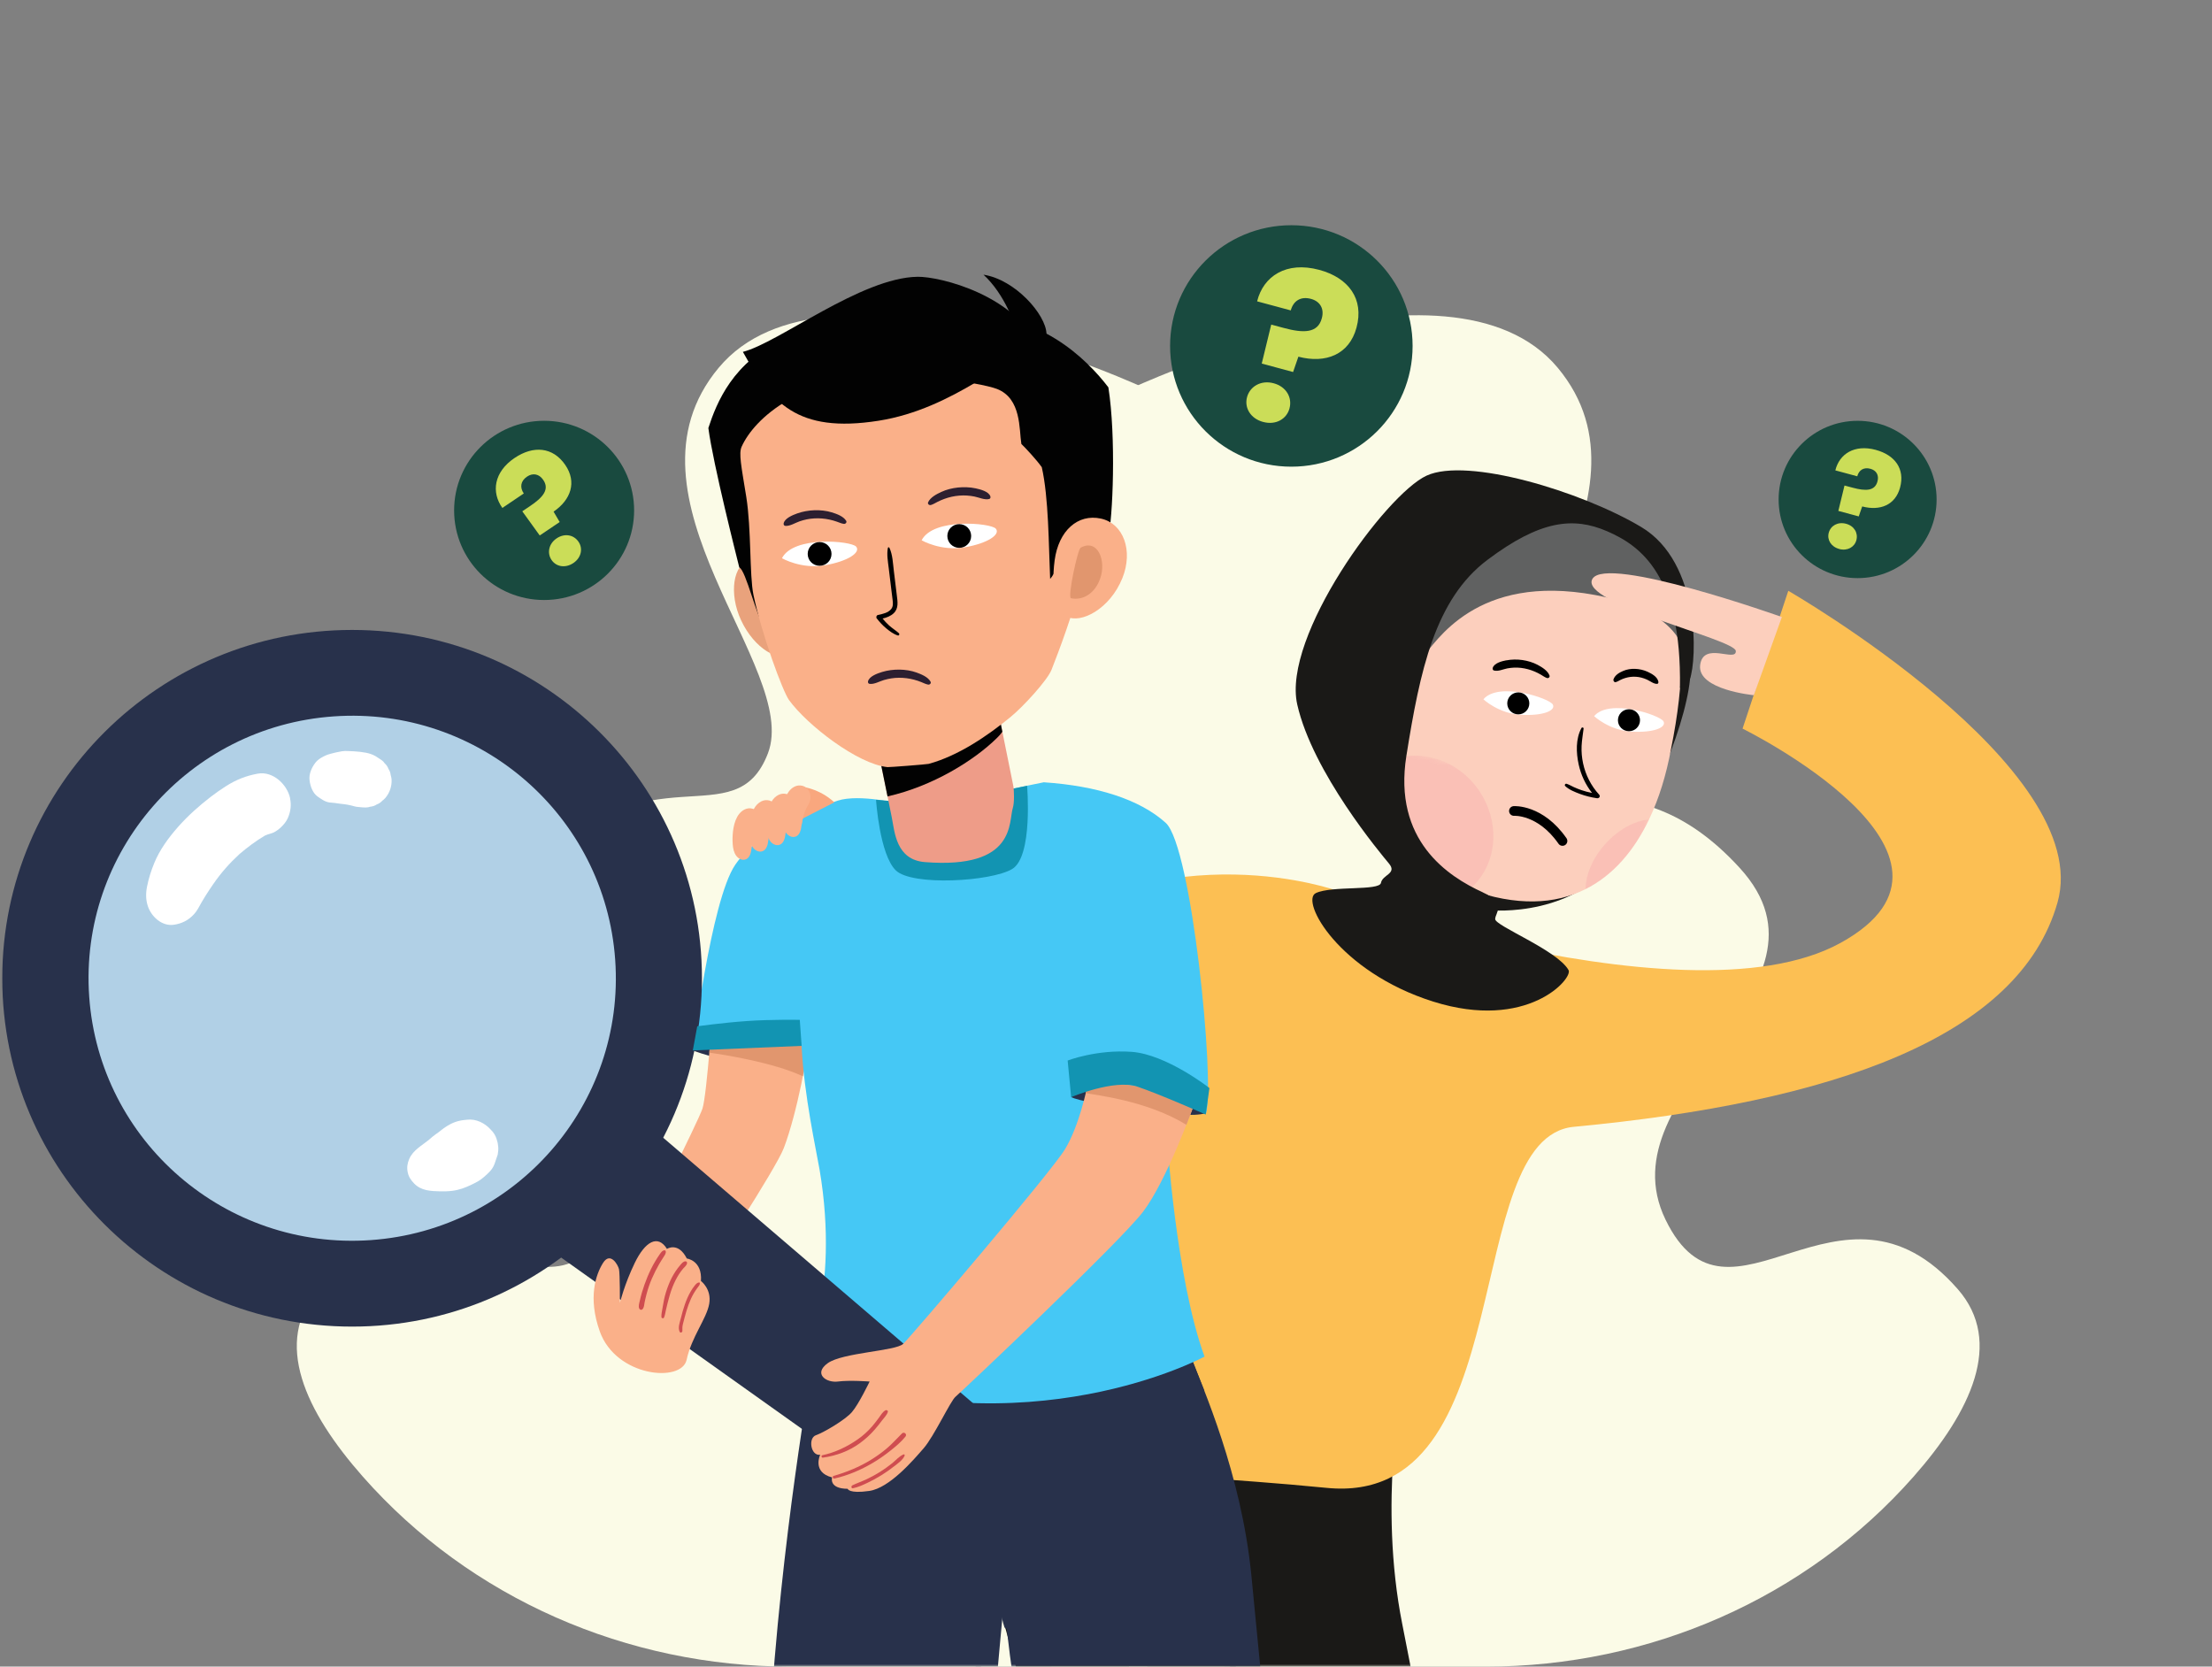
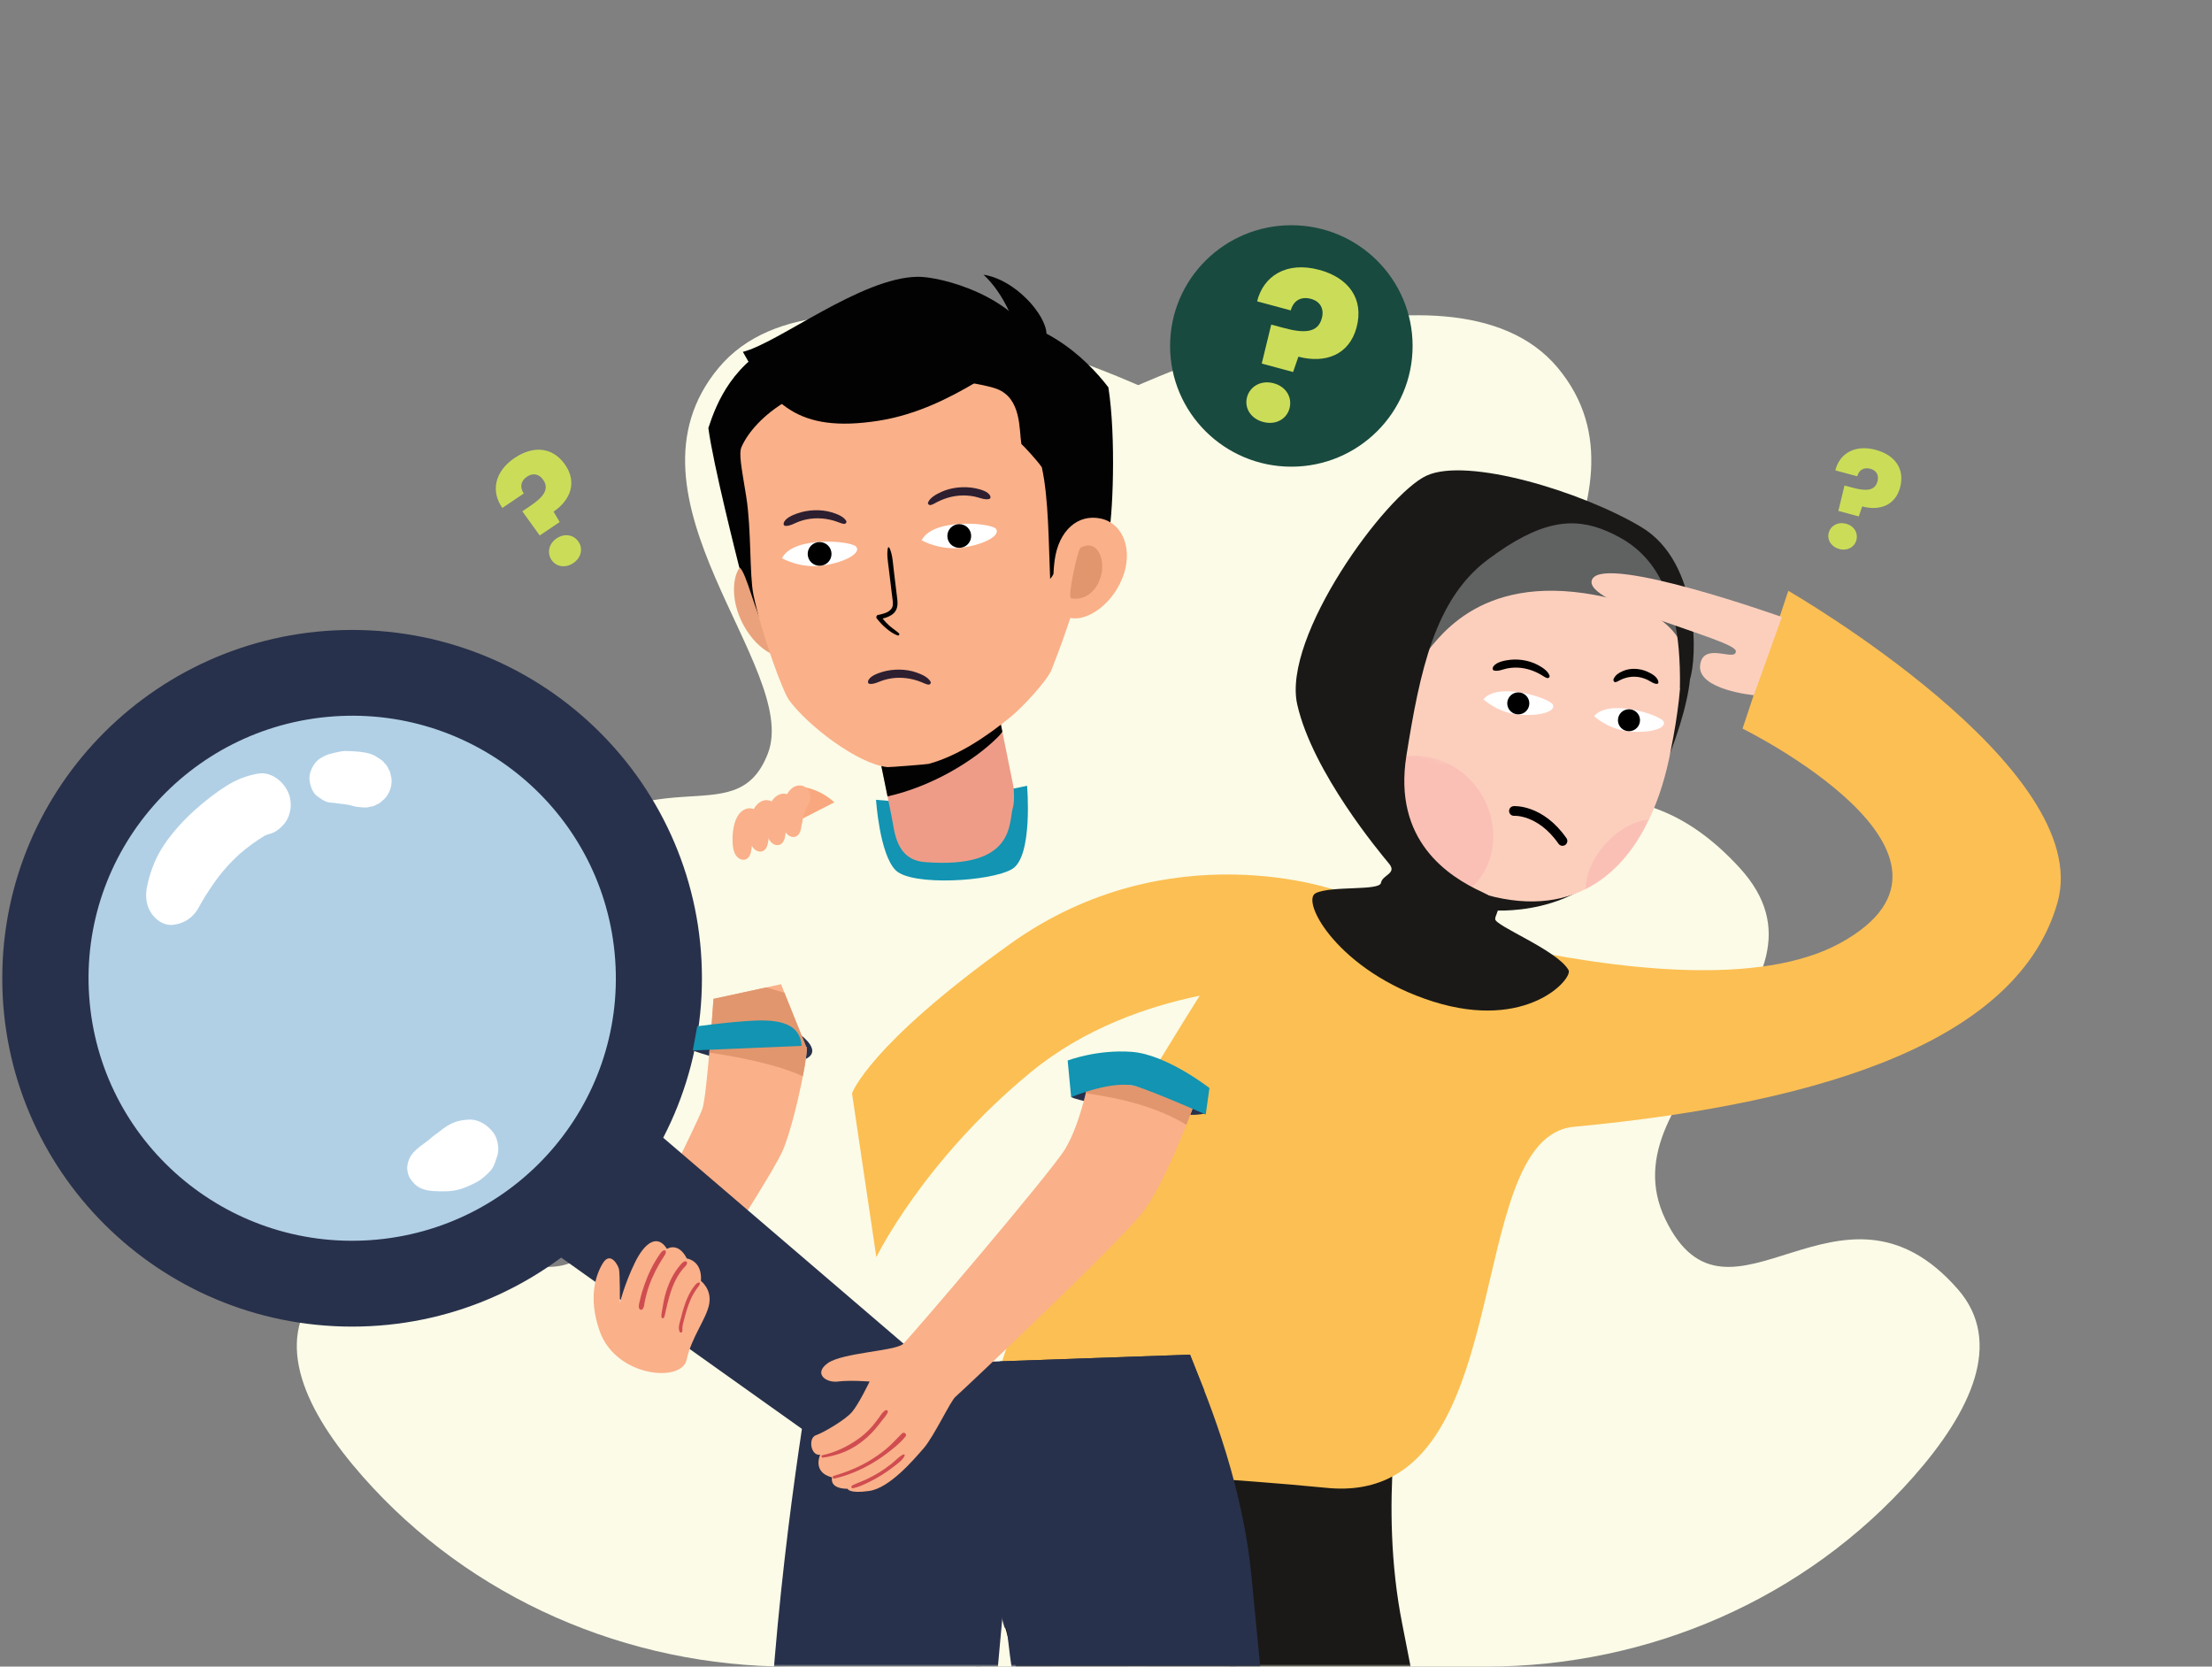
<svg xmlns="http://www.w3.org/2000/svg" width="438" height="330" viewBox="0 0 438 330" fill="none">
  <rect x="0" y="0" width="438" height="330" fill="#808080" stroke="none" />
  <path d="M208.188 330H156.52C124.214 330 93.167 316.552 71.849 292.386C60.497 279.517 53.932 265.738 63.092 255.262C86.41 228.601 108.438 267.303 120.96 241.501C133.483 215.706 84.256 195.925 106.278 171.848C128.299 147.771 145.59 166.044 152.058 149.165C158.527 132.286 120.916 98.478 142.31 72.816C163.711 47.155 227.192 77.087 227.192 77.087V330.006H208.188V330Z" fill="#FBFBE7" />
  <path d="M242.567 330H294.235C326.541 330 357.588 316.552 378.906 292.386C390.258 279.517 396.823 265.738 387.663 255.262C364.344 228.601 342.317 267.303 329.794 241.501C317.272 215.706 366.499 195.925 344.477 171.848C322.456 147.771 305.165 166.044 298.696 149.165C292.228 132.286 329.839 98.478 308.445 72.816C287.043 47.155 223.562 77.087 223.562 77.087V330.006H242.567V330Z" fill="#FBFBE7" />
  <mask id="mask0_4543_51828" style="mask-type:luminance" maskUnits="userSpaceOnUse" x="121" y="0" width="317" height="330">
    <path d="M438 330H121.886L121.164 0H437.278L438 330Z" fill="white" />
  </mask>
  <g mask="url(#mask0_4543_51828)">
    <path d="M277.671 274.228C277.671 274.228 272.87 297.541 277.671 321.618C282.471 345.695 282.663 349.902 282.663 349.902H206.609L189.771 288.37L224.321 260.468L277.677 274.228H277.671Z" fill="#1A1917" />
    <path d="M295.109 180.23C295.109 180.23 312.886 182 321.432 167.998C329.979 153.996 336.185 136.423 334.491 129.562C332.798 122.701 291.082 178.684 291.082 178.684L295.109 180.224V180.23Z" fill="#1A1917" />
    <path d="M326.538 162.231C323.585 168.424 319.417 173.318 313.952 176.055C307.918 179.091 300.286 179.486 290.934 176.112C290.755 176.055 290.569 175.985 290.384 175.915C277.99 171.288 272.013 163.606 269.386 154.492C266.95 146.078 267.372 136.442 268.216 126.851C269.967 106.879 287.233 92.177 307.726 97.829C331.435 104.353 336.395 121.034 330.879 148.319C329.952 153.366 328.52 158.088 326.538 162.231Z" fill="#FCCFBD" />
    <g opacity="0.15">
      <mask id="mask1_4543_51828" style="mask-type:luminance" maskUnits="userSpaceOnUse" x="265" y="146" width="62" height="39">
        <path d="M271.605 146.674L265.326 168.962L320.33 184.325L326.609 162.037L271.605 146.674Z" fill="white" />
      </mask>
      <g mask="url(#mask1_4543_51828)">
        <path d="M290.935 176.112C290.756 176.055 290.57 175.985 290.385 175.915C277.991 171.288 272.014 163.606 269.387 154.492C270.908 153.003 273.478 151.424 275.229 150.673C282.197 147.689 290.718 151.367 294.208 158.896C297.148 165.223 295.633 172.262 290.935 176.112Z" fill="#F16C90" />
        <path d="M326.539 162.231C323.586 168.424 319.418 173.318 313.953 176.055C313.998 173.229 315.308 169.964 317.801 167.189C320.365 164.281 323.618 162.537 326.539 162.238" fill="#F16C90" />
      </g>
    </g>
    <path d="M269.898 145.614C268.07 148.236 263.013 147.949 259.9 144.264C256.787 140.579 256.212 131.905 260.277 128.404C264.343 124.904 270.607 128.716 271.751 134.552C272.614 138.956 271.317 143.571 269.891 145.614H269.898Z" fill="#FCCFBD" />
-     <path d="M316.644 157.337C315.052 155.593 313.966 153.461 313.467 151.157C313.224 150.024 313.122 148.866 313.173 147.708C313.224 146.556 313.435 145.404 313.569 144.258C313.595 144.035 313.256 143.959 313.154 144.143C311.978 146.282 312.086 149.063 312.598 151.386C313.045 153.423 313.947 155.358 315.238 157.006C314.528 156.866 313.825 156.688 313.141 156.452C312.623 156.274 312.112 156.071 311.613 155.841C311.147 155.625 310.687 155.351 310.201 155.192C309.945 155.11 309.734 155.46 309.926 155.644C310.693 156.376 311.85 156.828 312.834 157.197C313.927 157.604 315.065 157.884 316.222 158.056C316.625 158.114 316.964 157.687 316.65 157.343L316.644 157.337Z" fill="black" />
    <path d="M298.26 130.759C299.302 130.555 300.42 130.543 301.469 130.695C302.491 130.842 303.54 131.154 304.454 131.637C305.33 132.108 306.435 132.77 306.813 133.738C306.94 134.062 306.621 134.355 306.301 134.247C305.873 134.1 305.509 133.82 305.119 133.591C304.722 133.362 304.313 133.152 303.891 132.974C303.022 132.605 302.133 132.363 301.194 132.248C300.28 132.14 299.378 132.178 298.477 132.344C297.653 132.496 296.63 133.006 295.799 132.757C295.581 132.694 295.524 132.426 295.581 132.235C295.888 131.281 297.39 130.918 298.253 130.746L298.26 130.759Z" fill="black" />
    <path d="M326.296 133.037C325.478 132.662 324.602 132.465 323.771 132.439C322.959 132.407 322.128 132.535 321.4 132.853C320.697 133.158 319.814 133.617 319.495 134.495C319.386 134.788 319.636 135.125 319.891 135.074C320.23 135.004 320.524 134.794 320.837 134.641C321.15 134.482 321.483 134.355 321.815 134.253C322.506 134.043 323.209 133.954 323.957 134.005C324.679 134.049 325.382 134.24 326.092 134.552C326.737 134.839 327.53 135.5 328.188 135.399C328.361 135.373 328.412 135.125 328.367 134.934C328.144 133.954 326.967 133.356 326.296 133.044V133.037Z" fill="black" />
    <path d="M281.59 130.282C284.262 127.278 292.22 113.416 315.903 117.826C335.47 121.473 333.686 131.65 333.686 131.65C333.686 131.65 339.177 106.491 311.167 101.845C283.156 97.205 281.596 130.275 281.596 130.275L281.59 130.282Z" fill="#606161" />
    <path d="M299.775 160.577C299.775 160.577 305.004 160.214 309.389 166.515" stroke="black" stroke-width="1.92" stroke-miterlimit="10" stroke-linecap="round" />
    <path d="M293.734 138.466C293.734 138.466 296.694 141.26 301.079 141.528C305.464 141.795 308.104 140.726 307.478 139.504C306.851 138.282 296.758 134.889 293.734 138.466Z" fill="white" />
    <path d="M300.637 141.451C301.845 141.451 302.823 140.477 302.823 139.275C302.823 138.073 301.845 137.098 300.637 137.098C299.43 137.098 298.451 138.073 298.451 139.275C298.451 140.477 299.43 141.451 300.637 141.451Z" fill="black" />
    <path d="M315.652 141.801C315.652 141.801 318.612 144.595 322.997 144.863C327.382 145.13 330.022 144.061 329.396 142.839C328.763 141.617 318.676 138.224 315.652 141.801Z" fill="white" />
    <path d="M322.555 144.786C323.763 144.786 324.741 143.812 324.741 142.61C324.741 141.408 323.763 140.433 322.555 140.433C321.348 140.433 320.369 141.408 320.369 142.61C320.369 143.812 321.348 144.786 322.555 144.786Z" fill="black" />
    <path d="M264.944 176.424C264.944 176.424 231.679 164.236 200.018 186.907C171.892 207.044 168.709 216.489 168.709 216.489L173.529 248.922C173.529 248.922 182.759 229.867 204.083 212.32C225.408 194.773 254.505 195.257 254.505 195.257L264.944 176.431V176.424Z" fill="#FCBF53" />
    <path d="M252.357 174.05C252.357 174.05 332.899 204.059 364.431 186.709C395.964 169.353 345.044 144.271 345.044 144.271L354.102 116.986C354.102 116.986 414.994 152.035 407.406 178.716C399.819 205.396 362.91 218.29 311.651 223.114C288.901 225.259 301.417 298.445 262.693 294.607C223.969 290.776 198.803 292.959 197.365 276.131C195.927 259.303 252.357 174.05 252.357 174.05Z" fill="#FCBF53" />
    <path d="M293.62 176.692C286.71 173.548 275.805 166.432 278.483 149.636C281.161 132.834 284.127 118.666 294.547 110.844C304.966 103.022 311.505 102.29 318.217 105.186C324.929 108.082 333.015 114.008 332.644 136.137C332.644 136.137 333.226 138.174 334.613 134.469C336 130.765 336.831 111.404 324.961 104.34C313.09 97.275 290.539 90.465 282.472 94.182C274.411 97.893 253.816 126.049 256.871 139.51C259.927 152.971 273.376 168.997 275.038 170.995C276.7 172.994 273.734 173.185 273.446 174.814C273.158 176.437 263.717 175.336 260.553 176.838C257.389 178.34 265.066 192.412 283.763 198.312C302.467 204.218 311.512 193.717 310.591 192.087C308.367 188.141 296.023 183.336 296.062 181.981C296.1 180.625 298.465 178.906 293.613 176.698L293.62 176.692Z" fill="#1A1917" />
    <path d="M352.83 122.173C352.83 122.173 318.038 109.781 315.308 114.638C312.585 119.494 343.555 126.552 343.709 128.894C343.862 131.236 337.202 126.864 336.645 131.733C336.089 136.602 347.282 137.652 347.282 137.652L352.83 122.173Z" fill="#FCCFBD" />
  </g>
  <path d="M255.701 92.406C268.96 92.406 279.71 81.704 279.71 68.501C279.71 55.299 268.96 44.596 255.701 44.596C242.441 44.596 231.691 55.299 231.691 68.501C231.691 81.704 242.441 92.406 255.701 92.406Z" fill="#194A3F" />
  <path d="M261.235 53.436C266.988 54.989 270.159 59.158 268.599 64.886C267.155 70.201 262.52 72.046 257.093 70.627L256.045 73.663L249.838 71.989L251.717 64.269L254.198 64.937C258.084 65.987 260.967 66.013 261.74 62.99C262.245 61.138 261.402 59.667 259.58 59.177C257.554 58.63 256.103 59.566 255.585 61.462L248.924 59.667C250.145 54.69 254.696 51.673 261.229 53.436H261.235ZM250.119 83.553C247.595 82.872 246.361 80.728 246.93 78.627C247.499 76.527 249.678 75.209 252.203 75.89C254.683 76.559 255.924 78.704 255.329 80.887C254.76 82.987 252.6 84.222 250.119 83.547V83.553Z" fill="#CBDD58" />
-   <path d="M367.827 114.472C376.466 114.472 383.469 107.499 383.469 98.898C383.469 90.297 376.466 83.324 367.827 83.324C359.189 83.324 352.186 90.297 352.186 98.898C352.186 107.499 359.189 114.472 367.827 114.472Z" fill="#194A3F" />
  <path d="M371.432 89.084C375.178 90.096 377.243 92.814 376.233 96.543C375.293 100.006 372.276 101.208 368.735 100.279L368.051 102.252L364.011 101.164L365.232 96.136L366.849 96.569C369.38 97.25 371.26 97.269 371.765 95.302C372.091 94.093 371.541 93.138 370.358 92.82C369.035 92.464 368.089 93.075 367.757 94.309L363.416 93.138C364.209 89.899 367.175 87.932 371.432 89.078V89.084ZM364.19 108.7C362.547 108.254 361.742 106.86 362.112 105.492C362.496 104.073 363.902 103.271 365.545 103.71C367.162 104.143 367.968 105.543 367.578 106.968C367.207 108.337 365.801 109.139 364.184 108.706L364.19 108.7Z" fill="#CBDD58" />
-   <path d="M107.741 118.806C117.584 118.806 125.563 110.862 125.563 101.062C125.563 91.262 117.584 83.318 107.741 83.318C97.899 83.318 89.92 91.262 89.92 101.062C89.92 110.862 97.899 118.806 107.741 118.806Z" fill="#194A3F" />
  <path d="M101.918 90.669C105.58 88.199 109.473 88.448 111.947 92.088C114.248 95.474 113.046 98.955 109.614 101.31L110.822 103.366L106.871 106.026L103.42 101.24L104.999 100.177C107.472 98.51 108.885 96.906 107.555 95.009C106.75 93.832 105.516 93.59 104.359 94.373C103.068 95.245 102.896 96.511 103.714 97.714L99.476 100.572C97.258 97.479 97.756 93.469 101.918 90.662V90.669ZM113.539 111.481C111.934 112.563 110.119 112.219 109.211 110.876C108.303 109.533 108.617 107.681 110.221 106.599C111.8 105.536 113.615 105.88 114.555 107.274C115.463 108.61 115.117 110.412 113.539 111.481Z" fill="#CBDD58" />
  <mask id="mask2_4543_51828" style="mask-type:luminance" maskUnits="userSpaceOnUse" x="0" y="22" width="271" height="308">
    <path d="M270.333 22.422H0V330H270.333V22.422Z" fill="white" />
  </mask>
  <g mask="url(#mask2_4543_51828)">
    <path d="M235.642 268.239C238.148 274.75 245.767 291.667 247.781 311.887C249.795 332.107 259.012 429.471 260.949 444.453L229.851 446.63C229.851 446.63 203.937 373.412 198.785 317.061C198.785 317.061 194.489 362.701 193.192 382.596C191.651 406.26 199.06 449.074 199.06 449.074L165.922 451.397C165.922 451.397 150.095 380.381 152.377 342.411C154.659 304.44 160.758 270.861 160.758 270.861L235.642 268.232V268.239Z" fill="#28314B" />
    <path d="M238.48 275.392C237.31 272.382 236.3 269.944 235.642 268.232L198.107 269.55L190.941 272.236L191.606 279.606C191.606 279.606 214.139 284.341 238.474 275.392H238.48Z" fill="#28314B" />
    <path d="M137.184 207.992C137.184 207.992 146.881 211.894 156.744 210.436C166.607 208.979 155.555 202.888 155.555 202.888L137.184 207.992Z" fill="#28314B" />
    <path d="M159.619 207.254C160.367 206.993 157.791 220.613 155.196 227.34C153.585 231.528 140.277 251.799 140.277 251.799L126.789 244.894C126.789 244.894 138.186 222.211 139.088 219.531C139.995 216.852 141.274 197.784 141.274 197.784L154.653 194.881L159.619 207.26V207.254Z" fill="#FAB089" />
    <path d="M141.28 197.777C141.28 197.777 140.928 203.047 140.455 208.431C143.012 208.788 153.029 210.322 158.973 213.109C159.638 209.666 159.945 207.139 159.619 207.254L155.33 196.568L151.699 195.518L141.273 197.777H141.28Z" fill="#E1966E" />
-     <path d="M206.71 154.9C217.168 155.6 225.676 158.273 230.828 162.932C235.974 167.59 240.57 213.943 238.831 220.39L236.261 219.187L231.039 224.858C231.039 224.858 232.816 253.091 238.511 268.614C238.511 268.614 203.488 287.644 158.948 271.135C158.948 271.135 166.42 256 162.291 231.636C161.632 227.767 159.197 216.864 158.724 207.082C158.724 207.082 143.427 206.567 137.176 207.986C137.176 207.986 140.781 178.397 145.537 171.301C150.293 164.204 161.6 159.921 165.883 158.534C170.166 157.14 178.418 159.183 178.418 159.183L196.016 157.076L206.704 154.893L206.71 154.9Z" fill="#45C8F5" />
    <path d="M108.553 247.185L191.057 305.891C195.493 309.048 201.636 308.189 205.03 303.944L206.251 302.416C209.677 298.127 209.089 291.908 204.915 288.332L128.132 222.548L108.553 247.185Z" fill="#28314B" />
    <path d="M69.719 262.676C107.978 262.676 138.992 231.796 138.992 193.704C138.992 155.612 107.978 124.732 69.719 124.732C31.462 124.732 0.447 155.612 0.447 193.704C0.447 231.796 31.462 262.676 69.719 262.676Z" fill="#28314B" />
    <path d="M73.408 245.549C102.169 243.532 123.841 218.682 121.815 190.046C119.789 161.41 94.831 139.831 66.07 141.849C37.309 143.866 15.637 168.716 17.663 197.352C19.689 225.988 44.647 247.567 73.408 245.549Z" fill="#B1D0E6" />
    <path d="M118.767 263.631C116.383 256.967 117.968 252.347 119.413 250.062C120.858 247.777 122.36 250.437 122.564 251.296C122.769 252.156 122.743 257.973 122.743 257.973C122.743 257.973 123.651 254.275 125.69 250.062C127.729 245.848 130.254 244.359 132.063 247.287C132.063 247.287 134.294 245.823 135.994 249.19C135.994 249.19 139.088 249.553 138.794 253.645C138.794 253.645 140.955 255.236 140.431 258.183C139.906 261.13 136.947 264.681 135.956 269.257C134.965 273.833 122.002 272.668 118.761 263.625L118.767 263.631Z" fill="#FAB089" />
    <path d="M238.832 220.39C234.447 221.899 214.708 218.481 212.1 217.246C212.1 217.246 213.365 215.795 215.245 215.28L227.23 217.437L232.107 218.239L236.262 219.181L238.832 220.384V220.39Z" fill="#28314B" />
    <path d="M215.25 215.28C215.25 215.28 213.741 222.873 210.865 227.582C207.982 232.292 180.336 264.694 178.827 266.107C177.319 267.52 166.829 267.819 163.908 269.913C160.987 272.007 163.601 273.859 165.915 273.553C168.229 273.248 172.192 273.553 172.192 273.553C172.192 273.553 170.032 278.066 168.676 279.619C167.321 281.171 163.122 283.641 161.549 284.188C159.983 284.736 160.526 288.332 162.406 288.051C162.406 288.051 160.75 291.514 164.764 292.538C164.764 292.538 164.048 294.772 167.845 294.792C167.845 294.792 168.063 295.797 172.109 295.218C176.155 294.645 180.879 289.076 182.905 286.753C184.932 284.43 188.23 277.365 189.195 276.57C190.161 275.774 221.655 246.084 226.334 239.942C231.013 233.8 236.261 219.181 236.261 219.181C236.261 219.181 225.132 212.543 215.244 215.273L215.25 215.28Z" fill="#FAB089" />
    <path d="M215.25 215.28C215.25 215.28 215.16 215.719 214.994 216.432C216.688 216.839 226.903 217.806 234.925 222.72C235.762 220.6 236.267 219.194 236.267 219.194C236.267 219.194 225.139 212.556 215.25 215.286V215.28Z" fill="#E1966E" />
    <path d="M175.307 279.262C174.751 279.568 174.393 280.236 174.022 280.732C173.6 281.292 173.185 281.865 172.724 282.393C171.874 283.38 170.896 284.265 169.829 285.009C167.713 286.486 165.354 287.6 162.829 288.147C162.561 288.204 162.657 288.663 162.931 288.624C165.584 288.255 168.16 287.32 170.321 285.716C171.369 284.939 172.341 284.055 173.197 283.074C173.709 282.489 174.182 281.884 174.648 281.267C175.051 280.739 175.594 280.217 175.799 279.58C175.888 279.288 175.524 279.135 175.307 279.256V279.262Z" fill="#CF4D50" />
    <path d="M178.591 283.845C177.625 284.786 176.75 285.798 175.727 286.677C174.71 287.555 173.611 288.338 172.473 289.044C170.185 290.464 167.66 291.488 165.071 292.239C164.726 292.341 164.918 292.838 165.256 292.755C167.96 292.131 170.498 291.043 172.876 289.63C174.065 288.923 175.196 288.128 176.277 287.269C177.338 286.429 178.45 285.512 179.294 284.449C179.671 283.972 179.019 283.424 178.591 283.838V283.845Z" fill="#CF4D50" />
    <path d="M178.918 287.981C178.055 288.332 177.39 289.14 176.674 289.719C175.894 290.343 175.083 290.928 174.239 291.456C173.395 291.985 172.519 292.462 171.612 292.889C170.685 293.328 169.694 293.659 168.774 294.11C168.505 294.244 168.531 294.753 168.895 294.683C169.879 294.486 170.87 294.04 171.771 293.608C172.705 293.169 173.606 292.672 174.482 292.131C175.358 291.59 176.201 290.998 177.007 290.368C177.755 289.783 178.758 289.121 179.129 288.223C179.186 288.09 179.065 287.918 178.912 287.981H178.918Z" fill="#CF4D50" />
    <path d="M131.577 247.567C131.123 247.586 130.842 248.063 130.599 248.401C130.286 248.833 130.011 249.298 129.736 249.75C129.148 250.73 128.649 251.761 128.208 252.818C127.793 253.823 127.422 254.854 127.115 255.898C126.962 256.433 126.821 256.967 126.7 257.515C126.597 257.986 126.354 258.647 126.578 259.106C126.706 259.367 127.013 259.449 127.224 259.227C127.55 258.896 127.55 258.329 127.639 257.89C127.748 257.343 127.869 256.802 128.016 256.267C128.298 255.204 128.649 254.16 129.09 253.148C129.506 252.187 129.985 251.245 130.503 250.335C130.778 249.852 131.085 249.393 131.379 248.916C131.602 248.553 131.935 248.159 131.813 247.72C131.788 247.618 131.673 247.56 131.577 247.567Z" fill="#CF4D50" />
    <path d="M135.725 249.743C135.271 249.775 134.99 250.157 134.709 250.482C134.376 250.864 134.069 251.271 133.788 251.691C133.232 252.525 132.772 253.416 132.407 254.345C132.011 255.332 131.691 256.363 131.474 257.4C131.359 257.96 131.257 258.527 131.167 259.093C131.078 259.64 130.931 260.226 130.969 260.786C130.988 261.04 131.372 261.136 131.481 260.888C131.679 260.43 131.743 259.914 131.851 259.43C131.96 258.934 132.081 258.437 132.209 257.941C132.484 256.884 132.772 255.828 133.174 254.816C133.52 253.95 133.935 253.104 134.434 252.321C134.689 251.927 134.971 251.545 135.271 251.188C135.546 250.864 135.993 250.552 136.045 250.1C136.064 249.909 135.936 249.731 135.731 249.75L135.725 249.743Z" fill="#CF4D50" />
    <path d="M138.461 253.944C138.033 253.931 137.777 254.288 137.534 254.587C137.253 254.924 137.01 255.3 136.786 255.682C136.3 256.503 135.923 257.387 135.61 258.285C135.303 259.157 135.054 260.048 134.837 260.945C134.632 261.772 134.159 262.924 134.6 263.733C134.741 263.994 135.124 263.809 135.118 263.554C135.099 263.058 135.105 262.644 135.226 262.161C135.335 261.728 135.45 261.295 135.565 260.862C135.795 260.003 136.038 259.15 136.345 258.316C136.633 257.534 136.972 256.776 137.393 256.057C137.624 255.662 137.886 255.287 138.154 254.924C138.365 254.644 138.608 254.409 138.582 254.04C138.582 253.982 138.531 253.95 138.474 253.95L138.461 253.944Z" fill="#CF4D50" />
    <path d="M199.411 315.775C199.321 314.77 199.251 313.758 199.181 312.752C199.117 311.842 199.27 310.614 198.765 309.818C198.541 309.462 198.03 309.544 197.838 309.882C197.589 310.321 197.621 310.843 197.634 311.339C197.646 311.887 197.659 312.428 197.685 312.975C197.723 313.987 197.793 314.993 197.883 316.004C198.056 318.073 198.209 320.173 198.874 322.153C199.072 322.738 199.858 322.496 199.877 321.943C199.941 319.88 199.59 317.831 199.417 315.782L199.411 315.775Z" fill="#28314B" />
    <path d="M191.19 348.852C191.752 344.619 192.379 340.387 193.101 336.18C193.843 331.846 194.853 327.486 195.281 323.114C195.294 322.961 195.064 322.846 195 323.018C193.766 326.589 193.12 330.375 192.392 334.08C191.631 337.917 191.011 341.793 190.455 345.663C189.343 353.415 188.524 361.212 188.019 369.027C187.022 384.518 187.099 400.207 188.563 415.666C189.355 424.042 190.429 432.456 192.206 440.692C184.011 441.245 175.823 441.793 167.628 442.385C166.446 442.467 165.257 442.544 164.074 442.626C164.183 443.148 164.285 443.651 164.381 444.128C173.758 443.486 183.129 442.805 192.507 442.117C194.297 441.984 196.093 441.856 197.883 441.729C197.812 441.271 197.742 440.813 197.672 440.322C196.278 440.418 194.885 440.513 193.491 440.609C192.302 433.264 191.1 425.939 190.301 418.543C189.47 410.848 188.876 403.09 188.639 395.351C188.16 379.847 189.164 364.235 191.203 348.864L191.19 348.852Z" fill="#28314B" />
    <path d="M259.97 435.867C258.034 436.007 256.09 436.147 254.154 436.287C254.224 436.186 254.269 436.065 254.249 435.906C253.105 425.69 251.859 415.501 251.06 405.254C250.663 400.213 250.344 395.16 250.171 390.106C249.992 385.002 250.133 379.898 249.916 374.8C249.481 364.763 246.898 355.025 245.748 345.078C245.172 340.113 245.051 335.111 244.725 330.121C244.399 325.15 243.881 320.186 243.133 315.26C241.491 304.357 239.017 293.34 234.868 283.1C234.728 282.75 234.197 282.934 234.306 283.297C237.201 292.882 239.924 302.454 241.567 312.345C242.373 317.188 242.98 322.063 243.357 326.951C243.741 331.922 243.83 336.905 244.239 341.876C245.07 351.856 247.749 361.587 248.528 371.573C248.918 376.576 248.822 381.61 248.886 386.625C248.957 391.685 249.129 396.745 249.474 401.792C250.254 413.222 251.546 424.64 253.022 436.001C253.041 436.16 253.118 436.281 253.214 436.37C246.911 436.828 240.615 437.293 234.312 437.745C231.877 437.917 229.441 438.095 227.006 438.273C227.166 438.763 227.325 439.228 227.472 439.68C236.537 439.062 245.607 438.445 254.671 437.828C256.493 437.7 258.315 437.579 260.137 437.458C260.079 436.949 260.022 436.421 259.964 435.88L259.97 435.867Z" fill="#28314B" />
    <path d="M57.447 158.063C56.884 155.358 54.059 152.64 51.048 153.187C48.67 153.62 46.733 154.397 44.688 155.701C43.684 156.338 42.719 157.025 41.773 157.744C39.44 159.533 37.202 161.531 35.253 163.74C33.367 165.878 31.616 168.265 30.535 170.913C29.922 172.408 29.43 173.955 29.116 175.546C28.848 176.889 28.848 178.187 29.302 179.498C30.011 181.535 32.076 183.451 34.428 183.107C36.033 182.872 37.337 182.203 38.423 181.013C39.043 180.338 39.427 179.53 39.868 178.747C40.367 177.863 40.923 177.01 41.479 176.157C42.035 175.342 42.597 174.534 43.141 173.713C42.847 174.152 42.553 174.598 42.252 175.037C43.729 172.854 45.48 170.894 47.417 169.111C48.99 167.775 50.671 166.502 52.454 165.452C52.799 165.312 53.145 165.159 53.515 165.076C54.858 164.771 56.443 163.231 56.98 162.015C57.549 160.736 57.721 159.444 57.434 158.069L57.447 158.063Z" fill="white" />
    <path d="M77.371 153.55C77.333 153.073 77.186 152.64 76.917 152.239C76.757 151.8 76.502 151.424 76.15 151.119C76.003 150.884 75.824 150.693 75.6 150.54C75.217 150.285 74.84 150.037 74.456 149.782C74.38 149.738 74.309 149.693 74.233 149.655C73.683 149.356 73.076 149.165 72.462 149.044C72.072 148.968 71.682 148.911 71.286 148.866C70.48 148.783 69.668 148.732 68.863 148.707C68.467 148.694 68.07 148.688 67.681 148.758C66.913 148.898 66.134 149.051 65.379 149.273C65.194 149.331 65.009 149.388 64.83 149.445C64.536 149.547 64.312 149.668 64.018 149.814C63.449 150.101 62.855 150.489 62.458 151.011C61.717 151.985 61.148 153.213 61.295 154.479C61.429 155.657 61.908 157.051 62.938 157.751C63.673 158.254 64.325 158.756 65.245 158.896C65.392 158.922 65.552 158.922 65.705 158.935C66.102 158.966 66.498 159.011 66.888 159.081C67.342 159.164 67.796 159.183 68.249 159.246C68.703 159.31 69.157 159.399 69.605 159.507C69.816 159.558 70.033 159.622 70.244 159.679C70.474 159.749 70.723 159.768 70.966 159.787C70.941 159.787 70.921 159.787 70.896 159.787C70.928 159.787 70.966 159.794 70.998 159.794C71.203 159.813 71.407 159.845 71.612 159.851C71.899 159.877 72.187 159.896 72.462 159.883C72.743 159.883 73.018 159.838 73.287 159.737C73.766 159.698 74.201 159.552 74.603 159.285C75.044 159.126 75.415 158.871 75.728 158.521C75.927 158.387 76.099 158.228 76.252 158.05C76.278 158.018 76.31 157.986 76.336 157.961C77.179 156.949 77.614 155.638 77.537 154.327C77.518 154.047 77.454 153.862 77.384 153.531L77.371 153.55Z" fill="white" />
    <path d="M98.344 225.558C98.114 224.82 97.718 224.19 97.168 223.668C96.011 222.376 94.253 221.485 92.457 221.714C92.278 221.74 92.099 221.752 91.914 221.771C90.616 221.911 89.561 222.306 88.475 222.987C88.066 223.242 87.701 223.503 87.331 223.808C86.985 224.088 86.634 224.349 86.269 224.597C85.822 224.903 85.419 225.259 85.016 225.616C83.585 226.806 81.788 227.71 81.028 229.492C80.663 230.344 80.536 231.185 80.727 232.101C80.919 233.03 81.347 233.654 82.006 234.341C83.399 235.786 85.285 235.843 87.132 235.894C87.951 235.913 88.775 235.888 89.587 235.786C90.942 235.614 92.144 235.169 93.358 234.577C94.311 234.112 94.995 233.781 95.736 233.132C96.65 232.337 97.488 231.649 97.922 230.465C98.146 229.854 98.357 229.237 98.555 228.613C98.76 227.57 98.689 226.551 98.338 225.546L98.344 225.558Z" fill="white" />
-     <path d="M158.732 207.089L158.367 201.94C158.367 201.94 152.825 201.825 147.871 202.175C142.917 202.525 138.059 203.219 138.059 203.219L137.184 207.992L158.732 207.089Z" fill="#1294B2" />
+     <path d="M158.732 207.089C158.367 201.94 152.825 201.825 147.871 202.175C142.917 202.525 138.059 203.219 138.059 203.219L137.184 207.992L158.732 207.089Z" fill="#1294B2" />
    <path d="M173.465 158.368C173.465 158.368 174.162 169.226 177.39 172.351C180.618 175.476 196.234 174.553 200.408 172.077C204.588 169.608 203.374 155.581 203.374 155.581L194.898 157.375L183.175 160.303L176.757 158.648L173.465 158.368Z" fill="#1294B2" />
    <path d="M200.637 155.587C200.823 156.497 200.861 159.011 200.567 159.915C199.666 162.709 201.289 172.116 183.161 170.703C177.408 170.257 177.159 164.72 176.584 161.862C176.008 159.005 175.74 157.687 175.74 157.687L173.285 145.633L197.665 140.821L198.477 144.888L200.024 152.532L200.637 155.574V155.587Z" fill="#EE9C88" />
    <path d="M198.47 144.901C198.176 145.334 197.812 145.735 197.403 146.129C192.852 150.61 184.631 155.701 175.74 157.694L173.285 145.639L197.665 140.828L198.477 144.894L198.47 144.901Z" fill="#020202" />
    <path d="M148.644 110.755C151.661 109.998 154.531 113.142 156.608 118.628C158.942 124.789 157.599 128.538 156.487 129.441C154.365 131.166 149.424 128.582 146.732 122.797C144.31 117.578 145.083 111.653 148.644 110.755Z" fill="#E9A27C" />
    <path d="M155.266 67.152C145.147 71.499 141.868 79.817 140.264 84.75C141.197 91.91 145.953 110.59 146.387 112.353C147.723 112.938 149.833 122.39 151.265 123.86C151.239 123.529 151.949 119.646 151.028 113.721C149.149 101.654 146.841 91.038 148.024 87.544C148.733 85.456 152.428 80.059 160.322 77.755C163.889 76.718 157.235 69.997 155.273 67.158L155.266 67.152Z" fill="#020202" />
    <path d="M146.854 88.441C149.315 82.961 158.635 74.077 178.24 73.987C196.867 73.905 213.742 75.235 216.766 89.186C219.681 102.609 211.026 125.476 208.207 132.636C207.401 134.679 202.639 139.898 200.076 141.992C195.557 145.69 189.759 149.662 183.878 151.253C183.533 151.348 176.099 151.927 175.741 151.895C169.86 151.31 159.875 143.622 156.232 138.613C154.992 136.901 150.811 125.578 149.188 117.769C148.389 113.925 148.798 104.76 147.762 98.332C146.784 92.279 146.247 89.797 146.854 88.435V88.441Z" fill="#FAB089" />
    <path d="M191.427 62.958C205.272 61.373 215.155 71.009 219.47 76.699C221.016 86.481 220.364 102.806 219.412 106.497C217.801 107.446 212.106 119.067 211.083 120.932C211.019 120.608 209.773 114.759 209.037 108.292C208.571 104.155 210.258 83.725 207.753 80.683C206.257 78.863 201.079 74.293 190.002 74.312C184.996 74.318 189.573 66.261 191.421 62.958H191.427Z" fill="#020202" />
    <path d="M186.217 75.216C186.236 74.134 183.034 68.438 184.881 65.134C199.11 61.799 209.197 71.474 211.83 76.438C212.208 83.897 212.463 102.106 212.355 103.932C210.744 104.881 209.401 108.833 208.992 113.085C208.692 113.422 208.481 114.039 207.938 114.631C207.643 107.917 207.656 98.516 206.282 92.502C205.246 91.044 203.054 88.683 202.242 87.907C201.769 85.004 202.28 78.939 197.435 77.023C195.888 76.412 190.397 75.279 186.217 75.222H186.204L186.217 75.216Z" fill="#020202" />
    <path fill-rule="evenodd" clip-rule="evenodd" d="M205.676 68.839C201.086 58.464 186.205 54.748 181.705 54.805C170.531 54.938 154.167 67.884 147.098 69.672C152.697 79.696 157.715 85.857 173.951 83.311C188.96 80.957 199.699 70.245 205.669 68.845L205.676 68.839Z" fill="#020202" />
    <path fill-rule="evenodd" clip-rule="evenodd" d="M207.216 66.076C207.094 62.283 201.022 55.352 194.738 54.391C198.906 58.191 201.188 64.574 201.137 65.695C201.086 66.815 207.248 67.158 207.216 66.076Z" fill="#020202" />
    <path d="M157.842 101.667C158.941 101.272 160.143 101.068 161.3 101.03C162.425 100.998 163.62 101.119 164.675 101.444C165.698 101.756 166.996 102.22 167.552 103.124C167.737 103.43 167.43 103.78 167.072 103.729C166.586 103.659 166.152 103.442 165.691 103.29C165.231 103.124 164.758 102.997 164.272 102.889C163.269 102.672 162.278 102.59 161.243 102.647C160.233 102.698 159.267 102.901 158.315 103.232C157.446 103.532 156.41 104.219 155.483 104.123C155.234 104.098 155.132 103.843 155.17 103.64C155.362 102.628 156.934 101.998 157.842 101.667Z" fill="#2D1F30" />
    <path d="M174.634 133.063C175.753 132.719 176.961 132.573 178.118 132.586C179.249 132.605 180.432 132.783 181.467 133.158C182.471 133.521 183.743 134.043 184.261 134.972C184.433 135.284 184.114 135.621 183.756 135.551C183.27 135.456 182.848 135.22 182.401 135.049C181.947 134.864 181.48 134.711 181.001 134.584C180.01 134.323 179.026 134.196 177.99 134.202C176.98 134.208 176.008 134.368 175.037 134.648C174.155 134.902 173.087 135.545 172.167 135.405C171.917 135.367 171.828 135.106 171.879 134.909C172.116 133.909 173.72 133.349 174.64 133.063H174.634Z" fill="#2D1F30" />
    <path d="M193.198 96.696C192.054 96.454 190.833 96.416 189.683 96.531C188.558 96.651 187.401 96.931 186.397 97.403C185.425 97.848 184.205 98.491 183.776 99.458C183.636 99.783 183.981 100.088 184.332 99.993C184.805 99.853 185.208 99.585 185.636 99.369C186.071 99.146 186.525 98.956 186.992 98.784C187.95 98.434 188.922 98.217 189.958 98.134C190.961 98.052 191.946 98.122 192.936 98.313C193.838 98.491 194.956 99.032 195.864 98.809C196.107 98.752 196.177 98.484 196.107 98.287C195.781 97.313 194.132 96.9 193.192 96.696H193.198Z" fill="#2D1F30" />
    <path d="M176.054 123.853C175.581 123.427 175.165 122.962 174.763 122.479C175.562 122.288 176.348 122.001 176.949 121.435C177.984 120.461 177.729 119.105 177.575 117.839C177.383 116.248 177.192 114.65 176.994 113.059C176.802 111.564 176.77 109.851 176.111 108.464C176.048 108.33 175.843 108.324 175.811 108.483C175.549 109.781 175.824 111.194 175.977 112.493C176.143 113.912 176.322 115.338 176.495 116.757C176.584 117.444 176.674 118.138 176.751 118.825C176.821 119.43 176.878 120.067 176.476 120.582C175.875 121.352 174.718 121.581 173.817 121.779C173.542 121.836 173.439 122.237 173.599 122.441C174.168 123.172 174.801 123.86 175.523 124.452C176.182 124.993 176.955 125.578 177.78 125.826C178.035 125.903 178.17 125.546 177.997 125.387C177.39 124.834 176.661 124.401 176.047 123.841V123.853H176.054Z" fill="#010101" />
    <path d="M217.999 102.685C213.422 101.686 209.619 105.072 208.833 110.94C207.951 117.578 209.664 121.282 211.185 122.078C214.081 123.58 219.802 120.525 222.237 114.485C224.43 109.05 222.474 103.665 217.999 102.685Z" fill="#FAB089" />
    <path d="M213.985 108.445C213.378 108.776 211.345 118.31 212.067 118.456C214.522 118.959 216.823 117.425 217.833 114.599C219.111 111.035 217.386 106.593 213.985 108.439V108.445Z" fill="#E1966E" />
    <path d="M154.838 110.532C154.838 110.532 158.641 112.735 163.314 111.933C167.987 111.124 170.492 109.355 169.521 108.229C168.549 107.102 157.12 106.026 154.838 110.532Z" fill="white" />
    <path d="M162.29 112.028C163.593 112.028 164.649 110.977 164.649 109.68C164.649 108.383 163.593 107.331 162.29 107.331C160.988 107.331 159.932 108.383 159.932 109.68C159.932 110.977 160.988 112.028 162.29 112.028Z" fill="black" />
    <path d="M182.496 106.981C182.496 106.981 186.299 109.183 190.972 108.381C195.645 107.579 198.151 105.804 197.179 104.677C196.214 103.551 184.778 102.475 182.496 106.981Z" fill="white" />
    <path d="M189.943 108.477C191.245 108.477 192.301 107.425 192.301 106.128C192.301 104.831 191.245 103.78 189.943 103.78C188.64 103.78 187.584 104.831 187.584 106.128C187.584 107.425 188.64 108.477 189.943 108.477Z" fill="black" />
    <path d="M212.099 217.246L211.408 209.991C211.408 209.991 217.168 207.77 224.078 208.272C230.987 208.775 239.483 215.439 239.483 215.439L238.748 220.689C238.748 220.689 229.773 216.705 225.203 215.159C220.632 213.619 212.099 217.246 212.099 217.246Z" fill="#1294B2" />
    <path d="M165.207 158.871L158.962 162.066C158.943 162.136 158.93 162.212 158.911 162.282C158.841 162.607 158.783 162.938 158.732 163.269C158.54 163.008 158.381 162.728 158.24 162.435C158.029 161.996 157.863 161.538 157.716 161.073C157.562 160.596 157.409 160.087 157.319 159.571C157.275 159.323 157.243 159.068 157.236 158.826C157.236 158.674 157.236 158.521 157.243 158.375C157.307 157.611 157.729 157.006 158.227 156.459C158.278 156.408 158.323 156.351 158.374 156.3C158.368 156.268 158.361 156.223 158.361 156.185C158.374 155.962 158.591 155.727 158.828 155.765C159.052 155.803 159.282 155.848 159.506 155.899C161.104 156.255 162.619 156.917 163.961 157.859C164.396 158.171 164.817 158.502 165.207 158.865V158.871Z" fill="#F9A77E" />
    <path d="M150.575 162.015C150.626 162.403 150.6 162.804 150.472 163.186C150.325 163.619 150.07 163.994 149.852 164.395C149.45 165.146 149.2 165.967 149.021 166.795C149.002 166.878 148.983 166.967 148.97 167.049C148.964 167.075 148.957 167.1 148.951 167.126C148.951 167.151 148.945 167.177 148.938 167.196C148.919 167.291 148.9 167.393 148.887 167.489C148.855 167.673 148.83 167.851 148.804 168.036C148.747 168.43 148.689 168.844 148.529 169.22C148.369 169.602 148.12 169.971 147.724 170.136C147.315 170.314 146.88 170.263 146.49 170.06C146.03 169.824 145.71 169.423 145.493 168.965C145.32 168.59 145.212 168.176 145.154 167.788C145.039 166.979 145.026 166.139 145.077 165.325C145.186 163.549 145.691 161.137 147.449 160.278C147.928 160.042 148.484 159.978 149.002 160.125C149.085 160.15 149.175 160.176 149.252 160.214C149.974 160.519 150.472 161.251 150.575 162.015Z" fill="#FAB08A" />
    <path d="M153.899 160.392C153.95 160.787 153.924 161.188 153.797 161.563C153.65 161.996 153.394 162.378 153.177 162.772C152.857 163.377 152.633 164.026 152.467 164.682C152.422 164.847 152.384 165.006 152.352 165.172C152.326 165.28 152.307 165.382 152.288 165.49C152.288 165.49 152.288 165.496 152.288 165.503C152.256 165.681 152.224 165.859 152.192 166.037C152.173 166.165 152.154 166.292 152.135 166.419C152.077 166.82 152.02 167.228 151.86 167.603C151.7 167.991 151.451 168.354 151.054 168.52C150.645 168.698 150.204 168.641 149.814 168.443C149.405 168.233 149.105 167.896 148.887 167.495C148.855 167.425 148.817 167.355 148.785 167.285C148.779 167.266 148.772 167.253 148.766 167.234C148.619 166.89 148.529 166.521 148.478 166.171C148.363 165.363 148.35 164.523 148.402 163.708C148.453 162.849 148.6 161.85 148.932 160.939C149.022 160.691 149.13 160.449 149.252 160.22C149.603 159.552 150.096 158.992 150.773 158.661C151.253 158.425 151.809 158.362 152.333 158.502C152.499 158.546 152.652 158.61 152.793 158.693C153.4 159.043 153.809 159.698 153.899 160.392Z" fill="#FAB08A" />
    <path d="M157.235 158.826C157.26 158.922 157.286 159.024 157.299 159.126C157.318 159.272 157.331 159.425 157.324 159.571C157.318 159.813 157.28 160.055 157.203 160.29C157.056 160.723 156.8 161.105 156.583 161.5C156.231 162.161 155.995 162.887 155.816 163.613C155.816 163.638 155.803 163.657 155.797 163.683C155.784 163.746 155.765 163.81 155.752 163.88C155.752 163.88 155.752 163.893 155.752 163.899C155.688 164.198 155.63 164.504 155.586 164.803C155.566 164.917 155.547 165.025 155.535 165.14C155.471 165.541 155.419 165.948 155.26 166.324C155.1 166.706 154.851 167.075 154.454 167.24C154.045 167.419 153.604 167.361 153.214 167.164C152.735 166.922 152.415 166.502 152.198 166.025C152.14 165.891 152.083 165.751 152.044 165.605C151.968 165.369 151.917 165.121 151.885 164.885C151.77 164.077 151.757 163.237 151.808 162.422C151.814 162.301 151.827 162.181 151.833 162.053V162.041C151.917 161.118 152.115 160.074 152.53 159.189C152.613 159.011 152.703 158.839 152.799 158.68C153.137 158.126 153.585 157.668 154.173 157.382C154.659 157.146 155.209 157.083 155.733 157.223C155.771 157.235 155.816 157.248 155.854 157.261C156.545 157.503 157.056 158.12 157.241 158.814L157.235 158.826Z" fill="#FAB08A" />
    <path d="M160.463 157.503C160.488 157.694 160.495 157.884 160.482 158.069C160.469 158.273 160.431 158.47 160.361 158.667C160.214 159.1 159.958 159.482 159.747 159.877C159.383 160.564 159.14 161.309 158.967 162.066C158.948 162.136 158.935 162.212 158.916 162.282C158.846 162.607 158.788 162.938 158.737 163.269C158.724 163.352 158.711 163.441 158.699 163.523C158.641 163.924 158.584 164.332 158.424 164.707C158.264 165.089 158.015 165.452 157.618 165.624C157.209 165.802 156.768 165.745 156.378 165.547C156.039 165.375 155.777 165.115 155.579 164.809C155.413 164.561 155.292 164.281 155.208 163.988C155.132 163.753 155.081 163.511 155.049 163.269C154.934 162.461 154.921 161.62 154.972 160.806C155.042 159.698 155.266 158.336 155.848 157.261C156.065 156.866 156.333 156.503 156.659 156.211C156.858 156.032 157.088 155.873 157.337 155.752C157.816 155.517 158.373 155.453 158.897 155.593C159.12 155.651 159.325 155.752 159.51 155.886C160.035 156.249 160.38 156.86 160.469 157.49L160.463 157.503Z" fill="#FAB08A" />
  </g>
</svg>